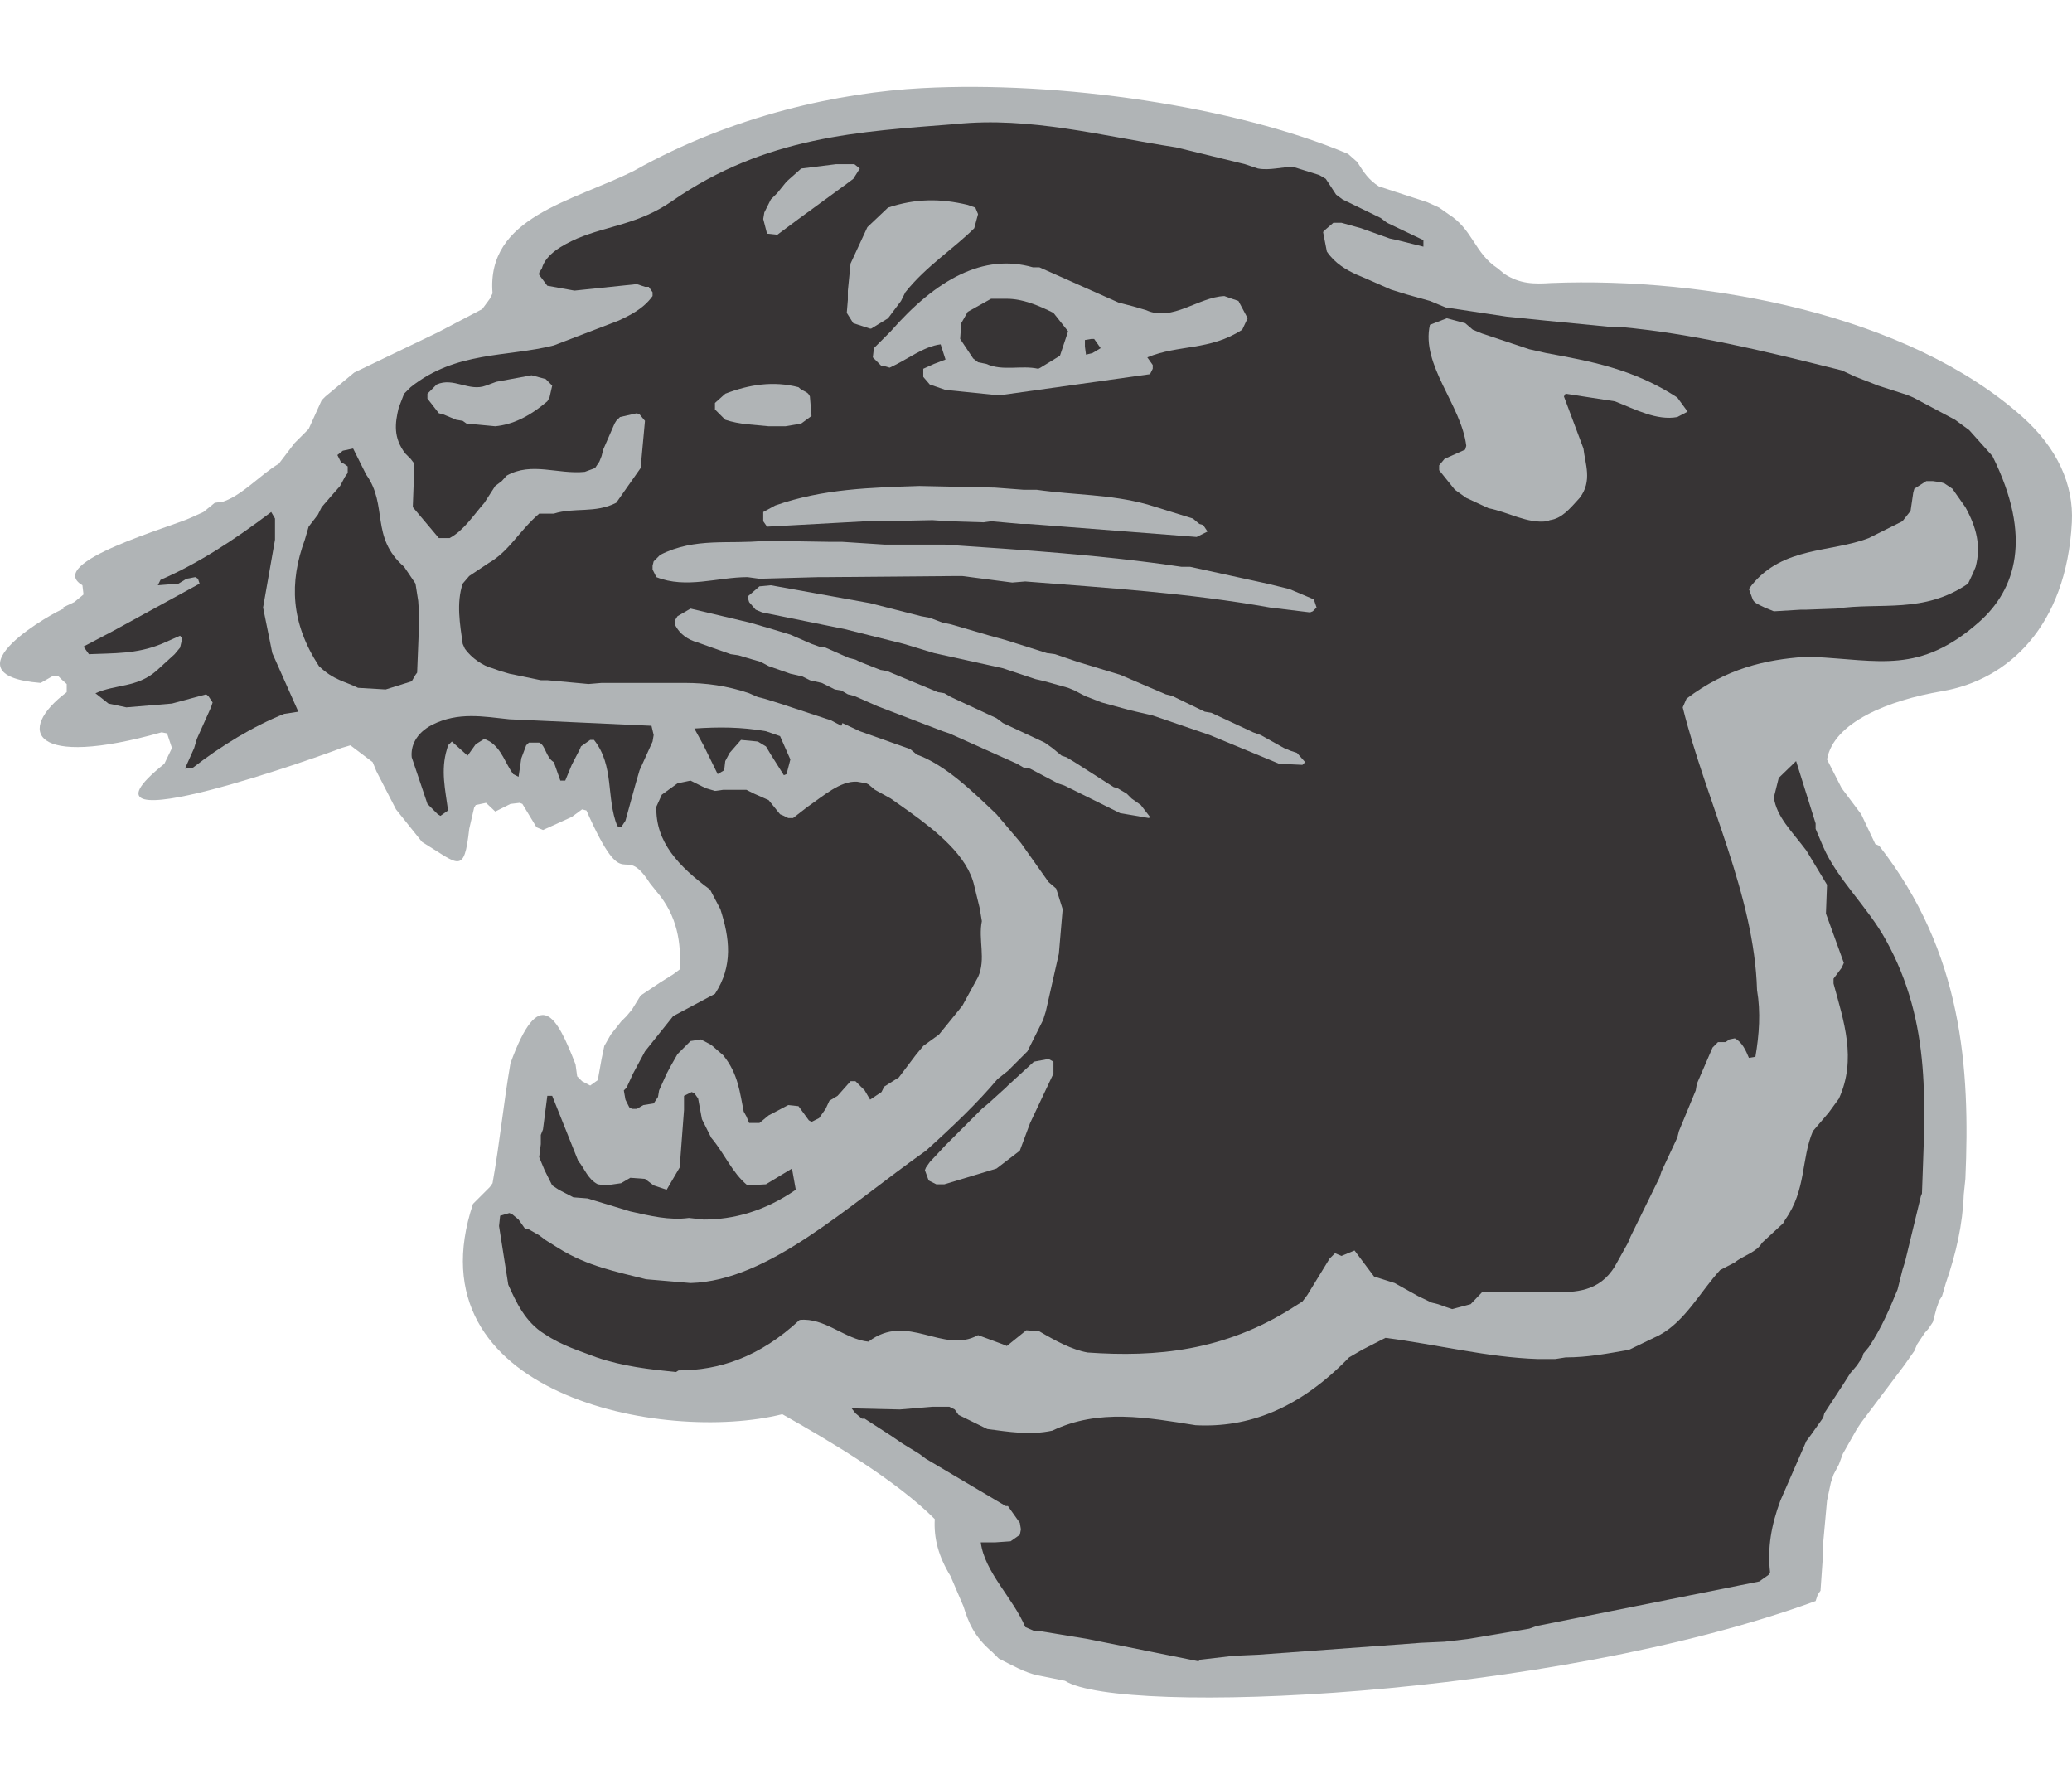
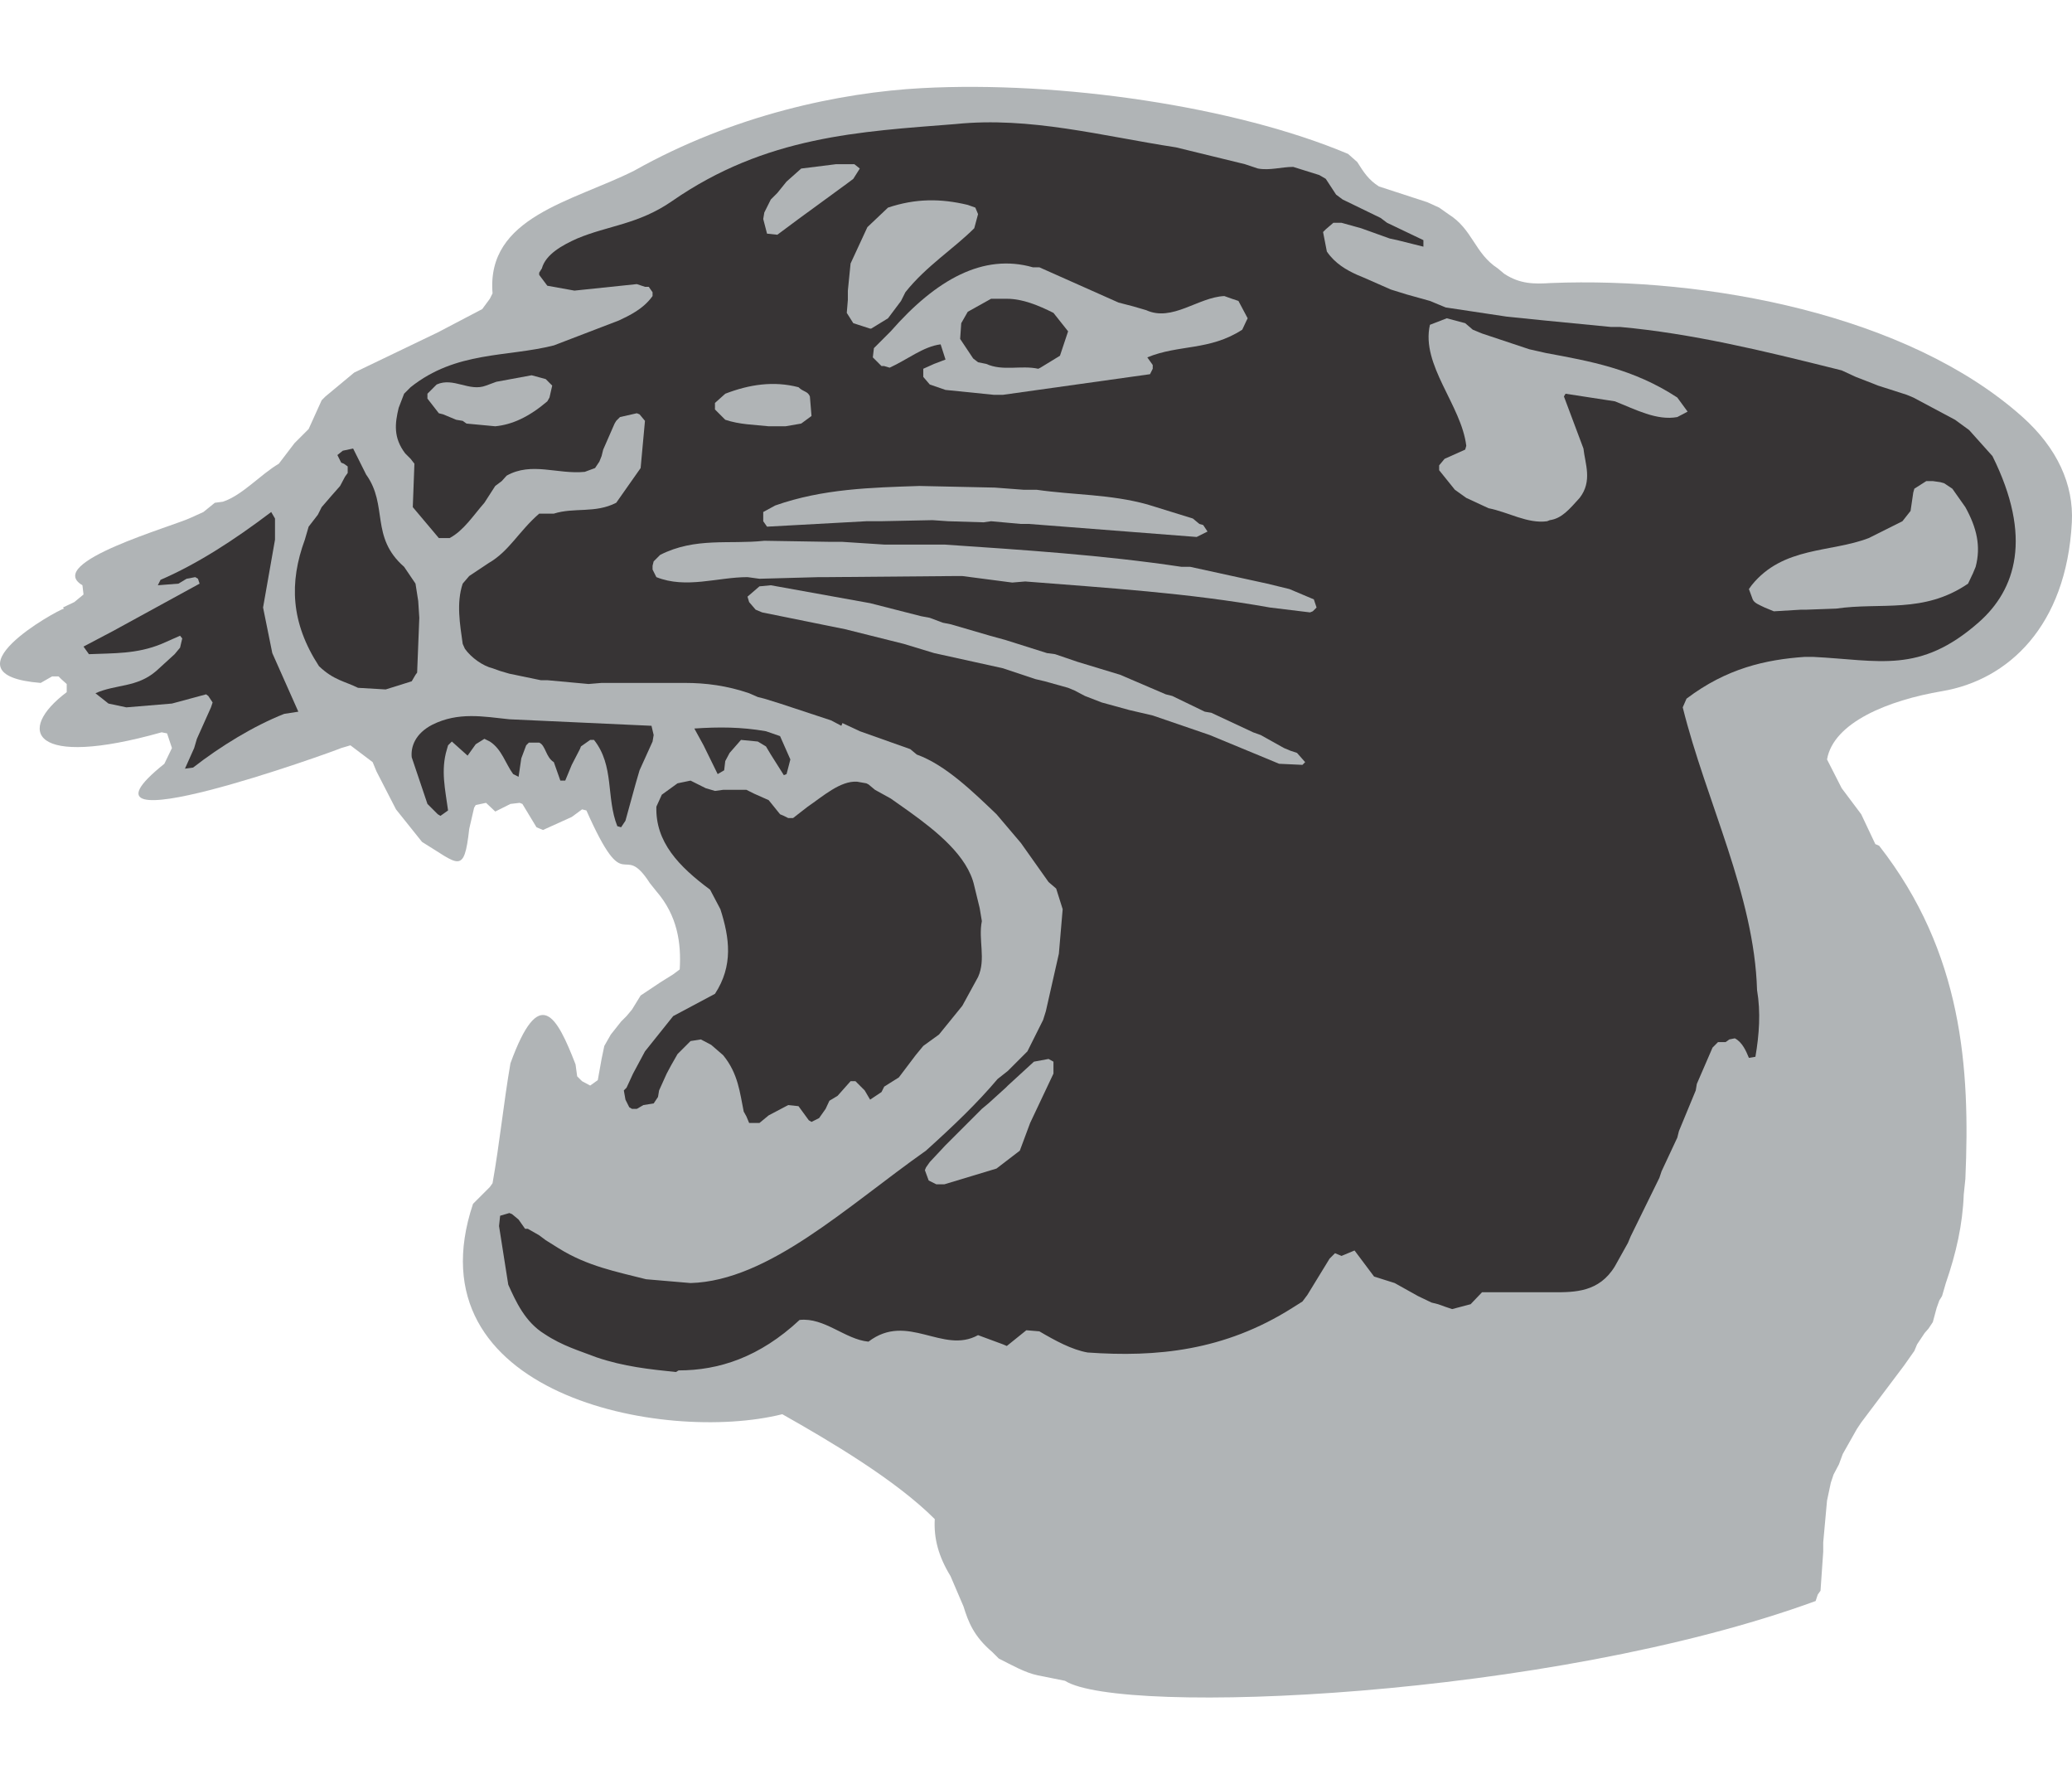
<svg xmlns="http://www.w3.org/2000/svg" xml:space="preserve" width="7.848in" height="6.757in" version="1.1" style="shape-rendering:geometricPrecision; text-rendering:geometricPrecision; image-rendering:optimizeQuality; fill-rule:evenodd; clip-rule:evenodd" viewBox="0 0 7847.73 6098.84">
  <defs>
    <style type="text/css">
   
    .fil1 {fill:#373435}
    .fil0 {fill:#B0B4B6}
   
  </style>
  </defs>
  <g id="Layer_x0020_1">
    <g id="_2008744456320">
      <path class="fil0" d="M6876.73 5733.46l8.21 -24.67 10.28 -14.38 10.27 -147.93 0 -34.93 14.38 -158.2 14.39 -67.81 10.27 -30.82 20.54 -39.02 14.39 -39.04 53.42 -94.52 16.43 -24.66 162.32 -215.73 39.04 -55.48 10.27 -24.65 28.76 -43.16 14.39 -16.43 16.44 -24.65 14.38 -53.42 10.28 -28.76 10.27 -16.44 14.38 -49.31 0 0c39.04,-113.01 63.7,-221.9 67.81,-334.9l0 0 6.16 -59.59 0 0c18.49,-419.14 -10.27,-856.78 -326.68,-1261.53l0 0 -14.39 -6.16 -53.42 -113.01 -73.96 -98.62 -55.48 -108.9c24.24,-139.93 231.45,-223.99 436.07,-258.54 249.42,-42.12 470.27,-245.45 491.17,-638.99 7.62,-143.41 -55.58,-281.73 -186.67,-399.04 -434.53,-388.84 -1197.68,-530.93 -1786.37,-507.39l0 0c-63.7,4.12 -117.11,4.12 -176.7,-34.92l0 0 -24.65 -20.55 0 0c-88.35,-57.52 -94.52,-147.93 -186.98,-205.46l0 0 -34.93 -24.66 -45.2 -20.54 -182.86 -59.59 0 0c-39.04,-24.65 -57.53,-53.42 -82.18,-92.46l0 0 -34.94 -30.82c-427.86,-180.45 -1091.13,-276.83 -1613.45,-249.06 -309.25,16.43 -714.65,101.26 -1090.43,312.76l0 0c-232.27,116.89 -560.44,174.08 -536.26,464.35l-10.27 20.54 -28.77 39.04 -168.48 88.35 -316.42 152.04 -108.89 90.41 -14.38 14.38 -49.31 108.9 -53.42 53.42 -59.59 78.07 0 0c-69.85,41.09 -137.66,119.17 -211.63,143.83l0 0 -30.81 4.11 -43.15 34.94 -45.2 20.53c-69.21,33.97 -560.58,170.73 -412.97,256.83l4.11 34.93 -34.93 28.77 -43.15 20.54 4.11 4.11c-23.49,4.58 -470.74,250.87 -88.34,281.49l43.14 -24.66 24.66 0 10.27 10.27 20.55 18.49 0 30.83c-194.03,146.14 -132.42,290.55 359.55,152.03l0 0 20.55 4.12 18.49 55.47 -28.77 59.59c-421.68,337.3 651.84,-50.21 669.81,-59.59l0 0 34.93 -10.27 84.24 63.69 14.38 34.93 73.97 143.83 98.63 123.28c139.55,84.94 159.19,126.71 178.75,-49.31l18.49 -80.13 6.17 -10.28 39.04 -8.21 34.93 32.87 57.53 -28.77 34.94 -4.11 10.27 4.11 53.42 88.35 24.65 10.27 108.9 -49.31 39.04 -28.76 16.43 4.11 0 0c152.92,344.05 132.51,107.52 240.39,275.32l24.66 30.81 0 0c80.12,92.46 94.5,197.25 88.35,295.87l0 0 -24.66 18.49 -49.32 30.82 -73.96 49.32 -32.87 53.42 -20.55 24.65 -20.55 20.55 -39.04 49.31 -24.66 43.15 -10.27 49.31 -14.38 80.13 -28.77 20.55 -30.82 -16.44 -18.5 -18.49 -6.16 -45.2c-71.18,-183.44 -136.74,-306.04 -246.56,-4.11 -26.29,152.11 -40.6,301.18 -67.8,454.07l-10.27 14.38 -63.69 63.69c-241.76,722.86 721.23,909.12 1171.36,796.6l0 0c181.02,102.31 428.64,248.27 577.5,397.14l0 0c-4.1,73.96 14.39,141.77 59.59,215.74l0 0 49.31 115.05 0 0c18.5,59.59 39.04,113.01 108.9,172.59l0 0 24.66 24.65 0 0c49.31,24.66 98.62,53.42 147.93,63.69l0 0 102.73 20.55 0 0c209.35,133.47 1834.39,66.67 2843.22,-302.02z" />
      <path class="fil0" d="M4355.71 1486.56c88.35,0 182.86,0 275.31,-39.04 45.21,-10.28 84.25,-53.42 98.63,-88.36l0 0 30.82 -69.87 -14.39 -88.34 0 0c-217.8,-10.27 -429.42,113 -647.2,78.07l0 0 -271.21 -32.87 0 0c-73.95,4.11 -137.65,0 -207.52,49.32l0 0 -18.49 18.49 0 30.82 49.32 49.32 28.76 14.36 30.81 4.12 32.89 10.28 0 0c123.26,34.92 246.55,53.41 369.82,53.41l0 0 158.2 16.44 84.25 -6.16z" />
      <polygon class="fil1" points="1933.31,4338.37 1933.31,4317.81 " />
      <path class="fil1" d="M2570.25 4860.24c152.03,0 306.13,-49.32 458.18,-191.08 94.51,-10.27 172.58,73.97 260.93,82.19 147.93,-113.01 281.48,49.31 415.03,-24.65l0 0 94.51 34.92 14.38 6.16 73.97 -59.58 49.32 4.11 0 0c59.58,34.92 123.27,69.85 182.86,80.12 260.94,18.49 517.77,-6.16 774.59,-168.48l0 0 39.04 -24.66 18.5 -24.66 84.24 -137.66 20.55 -20.55 24.65 10.27 49.31 -20.54 73.97 98.62 78.07 24.66 88.35 49.31 51.36 24.65 24.66 6.16 28.77 10.27 24.66 8.22 69.85 -18.49 43.15 -45.2 271.21 0 0 0c80.13,0 172.59,0 232.17,-98.62l0 0 49.31 -88.35 10.28 -24.65 108.89 -221.91 8.22 -24.65 59.57 -127.39 6.17 -24.66 63.69 -154.09 4.1 -24.67 59.59 -137.65 20.54 -20.54 28.77 0 14.38 -10.27 20.55 -4.12 0 0c28.77,14.39 43.15,49.32 53.42,73.97l0 0 24.66 -4.1 0 0c14.39,-84.25 20.54,-168.49 6.16,-252.73 -10.27,-359.56 -193.13,-715.01 -281.48,-1070.45l0 0 14.39 -32.88 0 0c152.04,-115.06 299.97,-147.94 447.9,-158.21l0 0 30.82 0c251.99,12.48 404.05,65.9 627.73,-130.62 141.04,-123.92 204.86,-322.85 52.34,-629.58l0 0 -88.34 -98.63 -53.42 -39.04 -158.21 -84.24 -24.66 -10.27 -108.9 -34.94 -20.55 -8.22 -63.69 -24.66 -53.41 -24.65 -24.66 -6.17 0 0c-271.21,-67.8 -542.42,-133.55 -813.63,-158.21l0 0 -34.93 0 -252.72 -24.66 -141.77 -14.38 -232.17 -34.94 -59.58 -24.65 -88.36 -24.66 -59.58 -18.5 -102.73 -45.2 -24.65 -10.27 0 0c-41.1,-18.49 -84.24,-43.15 -115.06,-88.36l0 0 -14.38 -73.96 10.26 -10.27 28.76 -24.66 30.82 0 73.97 20.55 28.76 10.27 80.13 28.77 28.76 6.16 98.62 24.65 0 -24.65 -137.65 -65.75 -24.66 -18.49 -143.82 -69.85 -24.66 -18.49 -39.04 -59.6 -24.66 -14.38 -98.62 -30.82 0 0c-45.2,0 -88.35,14.38 -133.55,6.16l0 0 -49.31 -16.43 -260.94 -63.69 0 0c-281.49,-43.15 -552.69,-117.11 -834.18,-88.35 -363.66,28.76 -719.12,45.2 -1074.57,291.76 -127.38,88.35 -242.45,92.45 -359.56,141.77 -55.47,24.66 -119.16,59.59 -133.54,113l0 0 -10.28 16.44 0 8.22 30.82 41.09 102.73 18.49 236.28 -24.65 30.82 10.27 14.39 0 14.38 20.55 0 14.38 0 0c-34.93,49.31 -88.35,73.96 -127.39,92.46l0 0 -246.55 94.51 0 0c-178.76,45.2 -369.83,20.55 -542.43,158.21l0 0 -24.65 24.65 -20.55 53.42 0 0c-14.38,59.59 -20.55,113.01 24.66,172.59l0 0 20.54 20.54 14.39 18.5 -6.16 164.38 98.63 117.11 41.08 0 0 0c53.43,-28.77 88.36,-84.24 131.5,-133.55l0 0 41.09 -63.69 24.66 -18.49 18.49 -20.54 0 0c94.52,-53.43 193.14,-4.12 295.87,-14.39l0 0 39.04 -14.38 16.44 -24.66 8.22 -20.54 6.16 -24.66 43.16 -98.62 6.16 -10.27 14.39 -14.38 63.69 -14.39 10.27 4.11 20.54 24.66 -16.43 178.75 -92.46 131.49 0 0c-80.13,41.09 -158.21,16.44 -236.28,41.09l0 0 -55.48 0 0 0c-78.08,67.81 -113,141.77 -191.08,186.97l0 0 -73.97 49.31 -24.66 28.76 0 0c-24.65,73.97 -10.27,154.1 0,228.07l0 0 8.22 18.49 0 0c24.66,34.92 69.86,65.75 104.78,73.96l0 0 28.77 10.27 34.93 10.27 119.17 24.66 24.66 0 156.15 14.38 49.31 -4.1 262.99 0 53.42 0 0 0c78.07,0 158.21,10.27 242.45,39.03l0 0 32.87 14.39 24.66 6.16 59.59 18.49 193.13 63.69 39.05 20.55 4.11 -10.27 65.75 30.82 191.08 67.81 24.65 20.54 0 0c108.9,39.05 213.68,141.77 302.03,226.01l0 0 92.45 108.89 104.8 147.94 28.76 24.65 24.65 78.08 -14.38 168.48 -49.31 217.79 -10.27 32.88 -59.59 119.17 -73.97 73.96 -39.04 30.82 0 0c-78.08,92.45 -166.42,176.7 -271.21,271.21 -299.98,211.63 -595.84,493.11 -891.7,501.33l0 0 -168.48 -14.39 0 0c-113.01,-28.77 -221.9,-49.31 -330.79,-117.11l0 0 -49.31 -30.82 -24.66 -18.49 -43.15 -24.65 -10.27 0 -24.66 -34.93 -24.65 -20.55 -10.27 -4.11 -34.93 10.27 -4.11 39.04 34.92 221.91 0 0c28.77,63.69 63.7,141.77 137.66,186.97 67.81,45.2 133.56,63.69 197.25,88.35 102.74,34.93 201.35,45.21 299.97,55.47l0 0 10.28 -6.16z" />
-       <path class="fil1" d="M4548.84 5955.35l123.28 -14.39 92.46 -4.11 562.96 -41.09 53.42 -4.11 90.4 -4.11 88.35 -10.27 232.17 -39.05 28.77 -10.27 493.11 -98.62 349.28 -69.85 34.93 -24.66 6.17 -10.28 0 0c-10.28,-92.46 4.11,-176.69 39.03,-271.21l0 0 98.63 -226.01 18.49 -24.65 45.2 -63.7 4.11 -16.44 69.87 -106.84 28.76 -45.2 24.67 -28.76 20.53 -30.82 4.11 -14.38 20.55 -24.64 0 0c49.31,-73.97 78.07,-143.84 108.89,-217.8l0 0 18.49 -73.97 10.28 -32.87 59.59 -246.56 4.11 -10.27 0 0c10.28,-320.53 41.09,-641.05 -137.66,-961.56 -67.81,-123.28 -182.86,-228.06 -236.29,-351.34l0 0 -28.77 -67.8 0 -20.55 -73.95 -236.28 -65.75 63.69 -18.49 73.97 0 0c10.27,73.97 67.81,127.38 123.27,201.35l0 0 78.08 129.45 -4.11 108.88 67.79 186.98 -8.21 18.49 -30.82 41.1 0 18.49 0 0c39.03,143.83 88.36,285.59 20.54,435.58l0 0 -39.04 53.43 -59.57 69.85 0 0c-45.2,106.84 -24.66,221.91 -104.78,334.9l0 0 -8.23 14.38 -80.12 73.97 0 0c-18.49,34.93 -73.97,49.32 -102.74,73.97l0 0 -55.47 28.77 0 0c-73.97,80.14 -131.49,193.13 -230.11,246.56l0 0 -115.06 55.47 0 0c-82.18,14.38 -156.15,28.76 -240.39,28.76l0 0 -39.03 6.17 -65.74 0 0 0c-191.08,-6.17 -384.22,-55.48 -577.36,-80.14l0 0 -88.35 45.2 -49.32 28.76 0 0c-191.08,197.24 -384.21,267.11 -581.46,256.83 -182.86,-28.76 -365.72,-63.69 -542.41,20.54 -84.24,18.5 -168.48,4.12 -246.55,-6.16l0 0 -108.89 -53.42 -14.39 -20.55 -20.54 -10.27 -63.69 0 -123.29 10.27 -182.85 -4.11 14.38 18.49 24.67 20.54 10.26 0 98.63 63.7 45.2 30.82 63.69 39.02 24.66 18.51 302.03 178.75 8.22 0 45.2 63.69 4.11 24.65 -4.11 20.55 -34.93 24.64 -59.59 4.12 -53.41 0 0 0c14.38,113 123.26,211.62 168.48,320.52l0 0 32.87 14.38 16.44 0 186.96 30.82 419.14 84.25 10.27 -6.17z" />
      <path class="fil0" d="M5869.96 1640.65c45.2,-6.16 73.97,-41.09 113,-84.24 49.31,-63.69 20.54,-129.43 14.39,-186.97l0 0 -73.97 -197.24 6.16 -10.28 186.98 28.77 0 0c78.07,30.82 158.2,73.97 236.27,59.59l0 0 39.05 -20.54 -39.05 -53.42 0 0c-166.42,-108.89 -330.79,-137.66 -497.22,-168.48l0 0 -63.69 -14.39 -178.76 -59.59 -34.92 -14.39 -28.77 -24.66 -69.84 -18.49 -63.7 24.66 0 0c-34.93,152.04 119.17,304.08 137.65,458.17l0 0 -4.11 14.39 -78.07 34.92 -20.54 24.67 0 18.5 59.58 73.96 43.14 30.82 84.25 39.04 0 0c73.96,14.38 147.93,59.59 221.9,49.31l0 0 10.27 -4.11z" />
      <path class="fil0" d="M4532.39 1704.34l41.1 -20.54 -16.43 -24.67 -14.39 -4.1 -24.65 -20.54 -172.59 -53.43 0 0c-141.76,-39.04 -275.32,-34.92 -419.14,-55.47l0 0 -49.31 0 -108.9 -8.22 -285.59 -6.17 0 0c-182.86,6.17 -365.72,10.27 -546.53,73.97l0 0 -45.2 24.66 0 34.92 14.39 20.56 375.99 -20.56 53.43 0 197.24 -4.11 59.59 4.11 133.55 4.11 28.77 -4.11 112.99 10.28 30.81 0 634.88 49.31z" />
      <path class="fil0" d="M6841.79 1979.67l113 -4.11 0 0c168.49,-24.65 330.81,20.55 499.28,-94.52l0 0 18.49 -39.02 10.27 -24.66 0 0c20.55,-78.08 4.12,-147.94 -39.03,-226.01l0 0 -49.31 -69.87 -30.82 -20.55 -14.38 -4.1 -28.77 -4.11 -24.66 0 -45.2 28.76 -4.11 14.39 -10.28 69.87 -30.82 39.02 -127.38 63.7 0 0c-143.83,55.47 -324.64,30.82 -443.81,178.75l0 0 -10.27 14.38 14.4 39.04 0 0c6.16,14.39 24.64,20.54 45.2,30.82l0 0 34.93 14.38 102.73 -6.16 20.54 0z" />
      <path class="fil0" d="M4972.09 1985.83l14.39 -14.38 -10.28 -30.82 -92.46 -39.04 -84.25 -20.54 -291.75 -63.69 -32.87 0 0 0c-302.03,-45.2 -597.9,-63.7 -897.87,-84.25l0 0 -168.49 0 -28.75 0 -30.84 0 -158.2 -10.28 -43.15 0 -252.72 -4.11 0 0c-131.49,14.39 -260.93,-14.38 -394.49,53.43l0 0 -24.65 24.65 -4.11 16.45 0 14.37 14.38 28.77 0 0c113,45.2 232.18,0 345.18,0l0 0 45.2 6.17 226.01 -6.17 34.92 0 478.73 -4.11 28.77 0 189.01 24.66 49.32 -4.12 0 0c310.24,24.66 616.37,43.15 926.62,98.63l0 0 152.04 18.49 10.28 -4.11z" />
      <path class="fil1" d="M1460.75 2281.7l98.63 -30.84 14.37 -24.64 6.17 -8.23 8.22 -207.52 -4.12 -63.69 -10.27 -65.74 -43.14 -63.69 0 0c-129.45,-113.01 -59.59,-232.18 -143.83,-349.3l0 0 -49.31 -98.61 -39.04 8.23 -20.54 16.43 14.39 28.77 10.27 4.11 14.37 10.26 0 24.66 -10.26 14.39 -18.5 34.92 -30.8 34.94 -39.05 45.2 -14.39 28.76 -34.92 45.21 -14.39 49.31 0 0c-59.59,162.32 -53.43,314.36 53.42,478.73 55.47,53.41 98.63,57.51 147.93,82.18l0 0 104.79 6.17z" />
      <polygon class="fil0" points="4933.05,2567.28 4943.33,2557.02 4912.51,2522.09 4887.85,2513.87 4863.2,2503.59 4774.85,2454.28 4746.08,2444 4587.87,2370.03 4563.22,2365.93 4439.94,2306.35 4415.29,2300.18 4242.71,2226.22 4080.37,2176.9 3996.14,2148.14 3965.32,2144.03 3809.18,2094.72 3749.6,2078.29 3601.66,2035.14 3570.84,2028.98 3521.53,2010.47 3488.66,2004.32 3295.52,1955.01 2919.52,1887.2 2876.38,1891.32 2831.18,1930.35 2837.35,1950.9 2862,1979.67 2886.65,1989.93 3201,2053.64 3422.9,2109.1 3537.97,2144.03 3798.9,2201.56 3922.18,2242.66 3957.11,2250.86 4045.45,2275.53 4070.11,2285.81 4109.14,2306.35 4172.85,2331.01 4277.63,2359.77 4365.97,2380.31 4581.71,2454.28 4795.39,2542.63 4844.71,2563.17 " />
      <path class="fil1" d="M731.34 2577.56c102.74,-80.13 230.13,-158.21 345.18,-203.41l0 0 53.43 -8.22 -98.62 -221.9 -34.94 -172.58 45.2 -256.83 0 -80.13 -14.38 -24.66 0 0c-143.81,108.89 -281.47,197.25 -419.14,256.83l0 0 -10.26 20.54 78.07 -6.16 30.82 -18.49 32.87 -6.17 10.28 6.17 6.16 18.49 -326.69 178.76 -113 59.59 20.54 28.76 0 0c92.46,-4.11 180.82,0 275.32,-39.04l0 0 69.85 -30.81 8.23 10.28 -8.23 34.92 -20.54 24.65 -69.85 63.7 0 0c-73.96,63.69 -152.05,49.31 -230.12,84.24l0 0 49.31 39.04 67.81 14.39 172.59 -14.39 129.44 -34.93 8.22 6.16 16.43 24.66 -6.16 18.49 -53.41 119.17 -10.28 34.92 -34.92 78.08 30.8 -4.11z" />
      <path class="fil1" d="M2979.11 2602.21l14.39 -55.47 -39.04 -88.35 -53.42 -18.49 0 0c-94.53,-16.44 -178.75,-16.44 -271.21,-10.28l0 0 34.92 63.71 53.43 108.89 24.65 -14.39 4.1 -34.92 16.45 -30.82 43.14 -49.32 63.71 6.17 30.82 18.49 18.49 30.81 49.31 78.08 10.27 -4.11z" />
-       <path class="fil0" d="M4351.6 2768.64l4.11 -4.11 -34.94 -45.2 -34.92 -24.67 -18.49 -18.49 -34.92 -20.54 -14.39 -4.12 -147.94 -94.51 -30.82 -18.49 -18.49 -6.17 -34.94 -28.77 -28.76 -20.54 -158.21 -73.96 -24.65 -18.49 -172.59 -80.13 -24.65 -14.39 -24.66 -4.11 -59.59 -24.65 -24.67 -10.27 -108.89 -45.2 -24.64 -4.11 -78.09 -30.82 -16.44 -8.22 -24.64 -6.16 -88.35 -39.04 -24.66 -4.11 -28.76 -10.28 -80.13 -34.92 -67.81 -20.54 -84.23 -24.66 -226.01 -53.43 -49.32 28.76 -10.26 16.44 0 14.39 0 0c18.49,39.04 53.42,59.59 84.24,67.81l0 0 28.77 10.26 28.76 10.27 69.87 24.65 28.76 4.12 55.47 16.43 28.76 8.22 30.84 16.45 82.18 28.75 45.2 10.28 28.77 14.38 45.2 10.28 49.31 24.66 24.66 4.11 24.65 14.38 24.66 6.16 88.36 39.05 246.55 94.5 24.66 8.23 256.81 115.05 24.66 14.39 24.66 4.11 104.78 55.47 24.67 8.22 211.62 104.78 24.64 4.11 84.25 14.39z" />
      <path class="fil1" d="M2352.45 2803.56l16.43 -24.66 39.05 -141.76 14.38 -49.32 49.31 -108.89 4.11 -24.66 -8.22 -34.93 -538.31 -24.66 0 0c-98.62,-10.28 -193.14,-28.77 -291.76,20.55 -63.7,32.87 -82.19,82.18 -78.07,123.27l0 0 59.57 176.69 39.04 39.04 10.28 6.16 28.76 -20.54 0 0c-10.27,-78.07 -28.76,-152.04 -4.12,-232.16l0 0 4.12 -14.39 14.38 -14.39 59.6 53.42 30.81 -43.14 32.87 -20.55 20.54 10.27 0 0c45.2,28.77 59.59,84.24 88.35,123.28l0 0 20.54 10.26 10.28 -69.85 18.49 -49.31 10.27 -10.28 39.05 0 0 0c24.64,10.28 24.64,55.48 55.46,73.97l0 0 24.66 69.87 18.49 0 24.66 -59.6 30.82 -59.57 4.11 -10.28 34.94 -24.66 14.38 0 0 0c78.08,98.63 45.2,217.8 88.35,326.69l0 0 14.39 4.11z" />
      <path class="fil1" d="M2876.38 3923.33l34.94 -28.77 73.95 -39.02 39.04 4.11 39.04 53.42 10.28 6.16 28.76 -14.39 24.66 -34.94 14.39 -30.81 30.82 -18.49 49.31 -55.48 18.49 0 34.93 34.93 20.55 34.92 43.15 -28.76 10.26 -20.54 55.48 -34.92 63.69 -84.25 28.77 -34.92 59.59 -43.15 88.36 -108.9 59.58 -108.9 0 0c30.82,-67.8 0,-141.76 14.38,-211.62l0 0 -8.22 -49.31 -20.54 -84.23 0 0c-24.66,-113 -143.82,-207.52 -246.55,-281.49l0 0 -69.87 -49.31 -59.59 -32.87 -24.65 -20.55 -8.22 -4.1 -34.94 -6.16 0 0c-63.69,-4.1 -129.43,55.47 -186.96,94.51l0 0 -55.46 43.15 -18.51 0 -16.43 -8.23 -14.38 -6.16 -43.14 -53.42 -55.48 -24.66 -28.76 -14.39 -88.35 0 -30.82 4.11 -34.94 -10.26 -49.31 -24.66 -8.22 -4.1 -49.32 10.26 -59.59 43.14 -20.54 45.2 0 0c-4.1,133.55 84.25,226.01 203.42,314.35l0 0 39.02 73.97 0 0c34.94,108.89 49.31,213.69 -20.54,320.53l0 0 -158.21 84.24 -106.84 133.55 -45.2 84.25 -24.65 53.41 -10.27 10.28 6.15 34.92 14.38 28.77 10.28 6.16 18.49 0 24.66 -14.37 39.04 -6.17 16.44 -24.65 4.11 -24.66 28.77 -63.69 16.44 -30.82 24.64 -43.15 49.32 -49.31 39.03 -6.17 39.05 20.54 45.2 39.04 0 0c57.53,69.87 63.69,143.84 78.07,213.67l0 0 10.28 18.5 10.27 24.66 39.03 0z" />
      <polygon class="fil0" points="3577.01,4155.49 3774.25,4095.92 3862.59,4028.12 3901.63,3923.33 3989.98,3736.36 3989.98,3691.17 3971.48,3680.89 3916.02,3691.17 3817.39,3781.56 3809.18,3789.78 3743.44,3849.36 3718.77,3869.9 3581.11,4007.57 3521.53,4071.27 3507.15,4091.8 3503.04,4102.08 3517.42,4141.12 3546.19,4155.49 " />
-       <path class="fil1" d="M2664.75 4289.05c113,0 230.12,-30.82 349.29,-113l0 0 -14.39 -80.13 -98.62 59.57 -69.86 4.12 0 0c-59.59,-49.32 -84.25,-117.12 -137.66,-180.8l0 0 -34.93 -69.87 -14.39 -78.08 -14.38 -20.53 -10.28 -4.12 -28.76 14.39 0 28.76 0 24.66 -16.44 217.78 -49.31 84.25 -18.5 -6.16 -30.81 -10.28 -32.88 -24.66 -55.48 -4.1 -34.92 20.53 -57.53 8.23 -30.81 -4.12 0 0c-39.05,-20.54 -49.32,-59.57 -73.97,-88.34l0 0 -98.63 -246.55 -18.49 0 -16.44 127.38 -8.22 20.54 0 34.94 -6.15 49.31 20.53 49.31 28.77 57.53 24.66 16.44 55.46 28.76 53.43 4.11 162.31 49.31 0 0c73.97,16.43 147.94,34.92 221.91,24.66l0 0 55.47 6.16z" />
      <path class="fil0" d="M3798.9 1166.04l556.81 -78.09 10.26 -20.53 0 -14.39 -20.54 -28.77 0 0c119.17,-49.31 236.28,-24.65 359.56,-104.79l0 0 16.44 -34.92 4.11 -8.23 -34.93 -65.74 -24.64 -8.22 -28.77 -10.26 0 0c-98.63,4.11 -197.25,98.62 -295.87,53.42l0 0 -49.32 -14.39 -55.46 -14.39 -299.98 -133.55 -24.66 0 0 0c-186.96,-53.41 -365.71,45.2 -538.3,242.45l0 0 -63.69 63.7 -4.11 34.92 32.87 32.87 10.26 0 20.56 6.17 0 0c67.8,-30.82 127.38,-80.15 193.14,-88.36l0 0 18.49 57.53 -43.15 16.44 -41.1 18.49 0 30.81 24.66 28.77 59.59 20.54 182.86 18.51 34.92 0z" />
      <path class="fil1" d="M3940.66 1063.31l73.97 -45.21 30.82 -92.46 -55.47 -69.85 0 0c-57.53,-28.77 -117.11,-53.43 -176.7,-53.43l0 0 -59.57 0 -88.36 49.32 -24.65 43.14 -4.12 59.6 49.32 73.95 18.49 14.39 30.82 6.17 0 0c63.69,28.75 131.49,4.11 197.25,18.49l0 0 8.21 -4.11z" />
      <polygon class="fil0" points="2944.19,559.92 3024.31,500.33 3207.17,366.79 3231.84,348.29 3256.48,309.25 3235.94,292.82 3201,292.82 3166.08,292.82 3034.57,309.25 2979.11,358.57 2944.19,401.72 2919.52,426.37 2894.87,475.68 2890.76,500.33 2905.15,555.81 " />
      <path class="fil0" d="M3295.52 915.38l4.11 0 63.71 -39.05 49.29 -65.74 16.45 -32.87 0 0c78.07,-98.63 182.86,-164.37 260.93,-242.44l0 0 14.38 -53.43 -10.27 -24.66 -28.77 -10.28 0 0c-102.72,-24.64 -197.25,-24.64 -302.02,10.28l0 0 -78.08 73.97 -63.7 137.65 -10.27 102.74 0 34.94 -4.11 49.31 24.67 39.03 63.69 20.55z" />
-       <polygon class="fil1" points="4137.91,1007.83 4168.74,989.34 4144.08,954.42 4133.8,954.42 4109.14,958.52 4109.14,983.17 4113.26,1013.99 " />
      <path class="fil0" d="M1875.78 1285.2c63.69,-6.16 127.38,-34.92 197.24,-94.51l0 0 8.21 -14.38 10.28 -45.2 -24.67 -24.66 -53.41 -14.38 -133.55 24.65 -39.04 14.38 0 0c-63.69,24.66 -123.28,-32.87 -186.97,-4.11l0 0 -34.94 34.92 0 18.49 43.16 55.48 16.43 4.12 49.31 20.54 24.64 4.11 14.39 10.27 108.91 10.26z" />
      <path class="fil0" d="M2975 1285.2l59.57 -10.26 39.05 -28.77 -6.16 -73.96 0 0c-8.22,-20.55 -24.66,-16.44 -43.15,-34.93 -94.5,-24.66 -186.96,-10.27 -277.38,24.65l0 0 -39.02 34.92 0 24.66 39.02 39.04 0 0c55.48,18.49 108.91,18.49 164.39,24.65l0 0 28.77 0 34.92 0z" />
    </g>
  </g>
</svg>